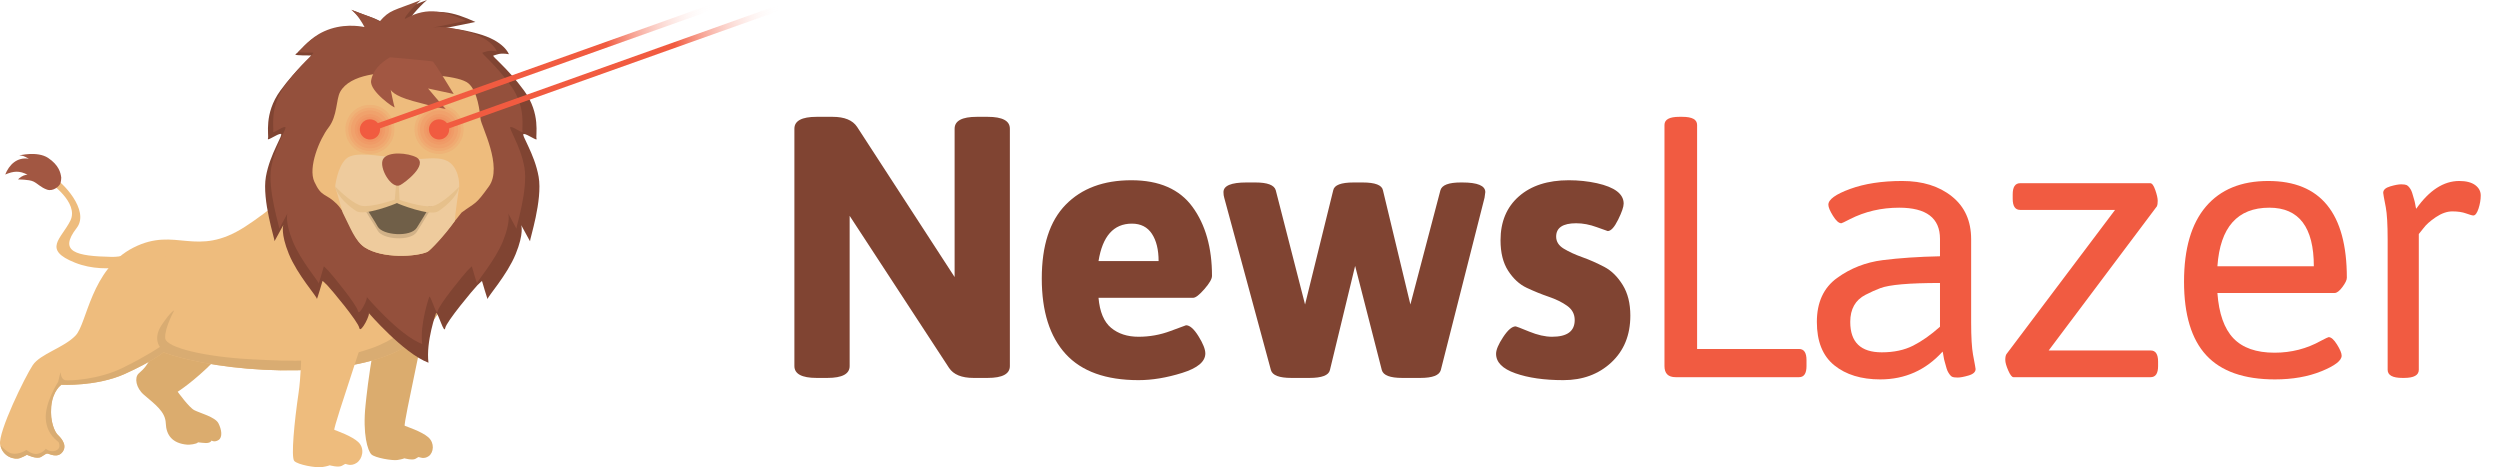
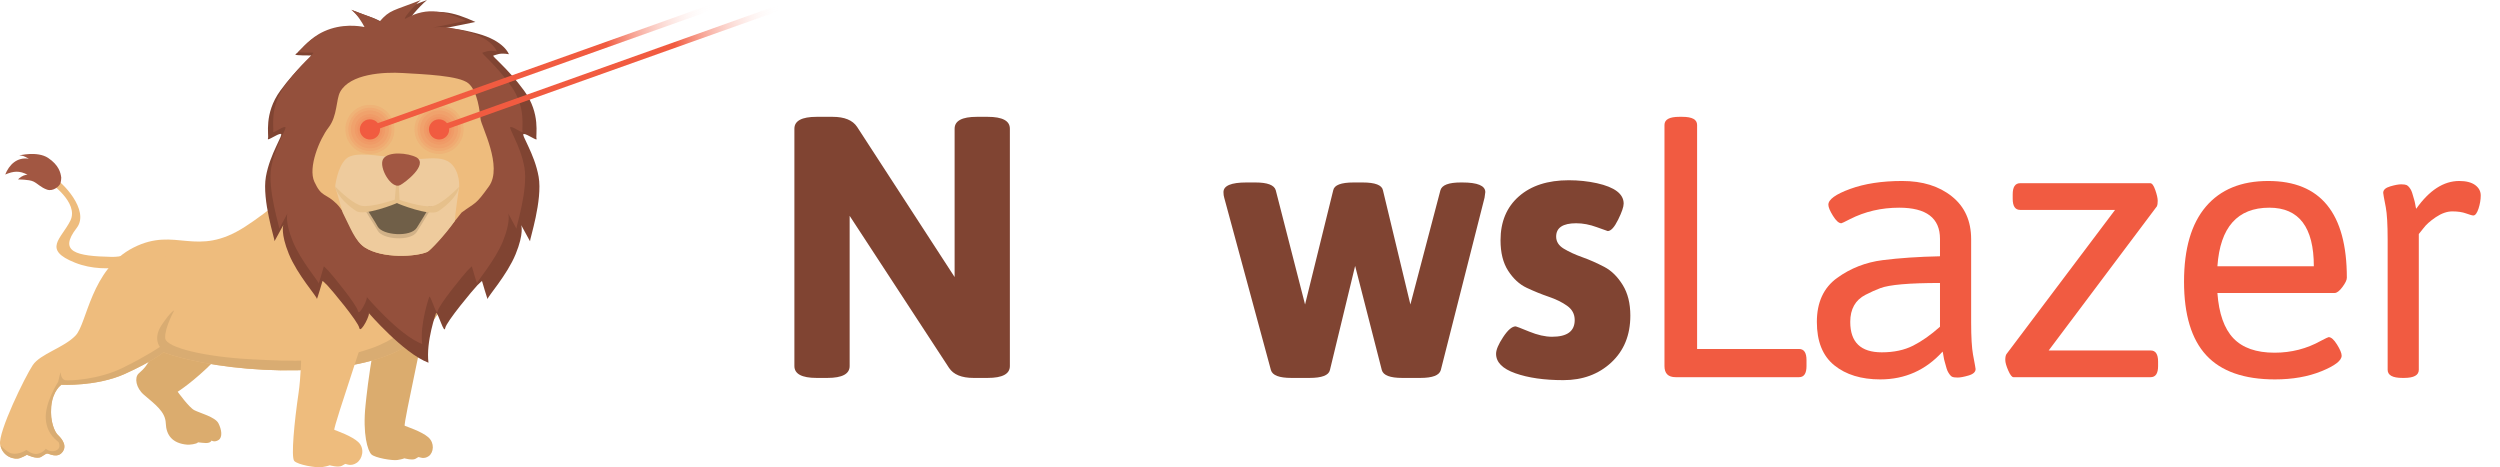
<svg xmlns="http://www.w3.org/2000/svg" width="214" height="40" viewBox="0 0 214 40" fill="none">
  <g id="newslazer-logo">
    <g id="Group 3465583">
      <g id="Group 3465582">
        <path id="Vector" fill-rule="evenodd" clip-rule="evenodd" d="M31.06 25.437C30.924 26.522 32.408 27.717 31.951 30.022C31.569 31.963 31.345 34.146 31.292 34.66C31.024 37.194 31.486 38.586 31.784 38.889C32.083 39.193 33.581 39.443 34.015 39.377C34.446 39.311 34.613 39.232 34.613 39.232C34.613 39.232 35.315 39.425 35.566 39.272C35.82 39.118 35.798 39.127 35.851 39.127C35.904 39.127 36.295 39.342 36.708 39.039C37.12 38.736 37.221 37.928 36.664 37.431C36.102 36.935 34.81 36.518 34.648 36.448C34.481 36.382 36.69 26.72 36.642 25.982C36.593 25.244 33.493 23.764 32.382 24.23C31.266 24.695 31.064 25.437 31.064 25.437H31.06Z" fill="#DBAC6E" />
        <path id="Vector_2" fill-rule="evenodd" clip-rule="evenodd" d="M20.406 26.707C20.406 27.085 20.103 29.105 18.337 30.897C16.572 32.684 15.21 33.532 15.21 33.532C15.21 33.532 16.163 34.863 16.629 35.109C17.095 35.355 18.421 35.688 18.698 36.233C18.974 36.773 19.066 37.423 18.715 37.66C18.364 37.893 18.105 37.713 18.105 37.713C17.955 38.042 17.362 37.898 16.95 37.862C16.844 38.021 16.198 38.078 16.04 38.065C14.736 37.959 14.227 37.23 14.191 36.233C14.156 35.232 13.278 34.621 12.316 33.791C11.635 33.203 11.491 32.329 11.868 31.973C12.246 31.622 13.124 30.985 13.076 29.197C13.028 27.41 12.725 26.94 12.927 26.562C13.129 26.184 20.406 26.725 20.406 26.703V26.707Z" fill="#DBAC6E" />
        <path id="Vector_3" fill-rule="evenodd" clip-rule="evenodd" d="M31.321 10.159C30.46 11.283 25.207 16.667 20.987 19.399C16.766 22.131 15.093 19.342 11.43 21.191C7.772 23.04 7.464 27.673 6.472 28.719C5.479 29.764 3.459 30.287 2.809 31.248C2.163 32.21 -0.182 36.993 0.011 38.056C0.205 39.119 1.259 39.382 1.711 39.202C2.163 39.022 2.291 38.921 2.291 38.921C2.291 38.921 3.13 39.343 3.516 39.101C3.902 38.859 3.924 38.82 4.056 38.82C4.188 38.82 4.939 39.281 5.369 38.64C5.8 37.999 5.066 37.353 4.895 37.173C4.724 36.993 4.249 36.15 4.377 34.784C4.504 33.418 5.238 32.935 5.238 32.935C5.238 32.935 8.25 33.097 10.666 32.013C13.077 30.928 13.982 30.164 13.982 30.164C19.046 31.947 28.896 32.487 33.877 30.124C38.958 27.713 39.305 21.209 39.305 21.209L31.316 10.163L31.321 10.159Z" fill="#EEBC7D" />
        <path id="Vector_4" fill-rule="evenodd" clip-rule="evenodd" d="M5.245 32.935C5.245 32.935 8.258 33.097 10.674 32.012C13.085 30.927 13.99 30.163 13.99 30.163C19.053 31.946 28.904 32.487 33.885 30.124C38.966 27.713 39.313 21.208 39.313 21.208L39.107 20.923C38.988 21.617 38.729 22.561 38.175 23.567C37.069 25.574 35.51 28.512 31.79 29.812C28.066 31.108 25.066 30.941 21.394 30.747C17.718 30.554 14.213 29.786 14.143 28.947C14.069 28.108 14.912 26.571 14.912 26.571C14.912 26.571 14.648 26.619 13.853 27.796C13.063 28.973 13.687 29.693 13.687 29.693C13.687 29.693 12.676 30.414 10.542 31.468C8.403 32.526 5.93 32.596 5.597 32.548C5.259 32.5 5.188 31.995 5.188 31.876C5.188 31.758 4.973 32.693 4.973 32.693C4.973 32.693 3.822 34.472 3.919 35.864C4.016 37.256 4.973 37.761 5.021 37.858C5.07 37.955 5.237 38.411 4.758 38.578C4.279 38.745 3.919 38.411 3.919 38.411C3.919 38.411 3.726 38.723 3.247 38.842C2.768 38.96 2.263 38.508 2.263 38.508C2.263 38.508 1.662 38.943 1.016 38.82C0.709 38.763 0.348 38.446 0.041 38.117C0.261 39.136 1.284 39.386 1.727 39.211C2.18 39.031 2.307 38.929 2.307 38.929C2.307 38.929 3.146 39.351 3.533 39.109C3.919 38.868 3.941 38.828 4.073 38.828C4.205 38.828 4.955 39.29 5.386 38.648C5.816 38.007 5.083 37.362 4.912 37.181C4.74 37.001 4.266 36.158 4.393 34.792C4.521 33.426 5.254 32.943 5.254 32.943L5.245 32.935Z" fill="#D9AC72" />
        <path id="Vector_5" fill-rule="evenodd" clip-rule="evenodd" d="M26.153 24.787C25.789 26.272 25.925 31.155 25.56 33.619C25.196 36.083 24.901 39.131 25.187 39.456C25.472 39.785 27.075 40.062 27.554 39.987C28.033 39.913 28.226 39.829 28.226 39.829C28.226 39.829 28.964 40.04 29.262 39.873C29.557 39.702 29.535 39.715 29.592 39.715C29.649 39.715 30.049 39.948 30.536 39.618C31.024 39.289 31.243 38.411 30.694 37.866C30.15 37.326 28.793 36.869 28.621 36.795C28.45 36.72 32.113 26.188 32.161 25.38C32.205 24.572 29.021 22.96 27.747 23.47C26.474 23.979 26.153 24.787 26.153 24.787Z" fill="#EEBC7D" />
        <path id="Vector_6" fill-rule="evenodd" clip-rule="evenodd" d="M36.679 31.059C36.441 29.25 37.337 26.764 37.337 26.764C37.561 26.922 38.018 28.635 38.11 28.086C38.203 27.537 40.535 24.757 40.855 24.427C41.176 24.098 41.259 24.054 41.259 24.054C41.259 24.054 41.76 25.78 41.747 25.587C41.734 25.394 43.407 23.545 44.14 21.753C44.874 19.961 44.615 19.271 44.615 19.271C44.615 19.271 45.418 20.747 45.37 20.651C45.322 20.554 46.459 17.141 46.108 15.134C45.757 13.127 44.553 11.48 44.834 11.467C45.115 11.45 46.033 12.139 45.928 11.871C45.827 11.603 46.31 9.746 44.865 7.765C43.42 5.78 42.028 4.77 42.243 4.756C42.52 4.686 42.77 4.502 43.561 4.642C43.561 4.642 43.179 3.492 40.851 2.868C39.301 2.451 38.545 2.389 37.667 2.481C37.944 2.451 40.697 1.88 40.697 1.88C38.844 1.041 37.201 0.562 35.212 1.651C34.676 1.946 35.897 0.536 36.556 0C34 0.997 33.727 0.843 32.748 1.95C32.247 1.581 31.703 1.484 30.135 0.87C30.763 1.379 31.092 1.946 31.364 2.437C30.881 2.345 29.287 2.091 27.636 2.828C26.235 3.456 25.651 4.414 25.308 4.633C25.308 4.633 25.282 4.651 25.282 4.664C25.291 4.77 26.428 4.734 26.626 4.748C26.837 4.761 25.444 5.771 23.999 7.756C22.554 9.741 23.042 11.599 22.936 11.862C22.831 12.13 23.749 11.441 24.035 11.458C24.316 11.476 23.112 13.123 22.761 15.126C22.41 17.133 23.547 20.545 23.499 20.642C23.45 20.738 24.254 19.263 24.254 19.263C24.254 19.263 23.995 19.952 24.728 21.744C25.462 23.536 27.135 25.385 27.122 25.578C27.109 25.771 27.609 24.045 27.609 24.045C27.609 24.045 27.693 24.089 28.014 24.419C28.334 24.748 30.666 27.528 30.758 28.077C30.851 28.626 31.808 26.773 31.531 26.755C31.531 26.755 34.535 30.247 36.679 31.05V31.059Z" fill="#804432" />
        <path id="Vector_7" fill-rule="evenodd" clip-rule="evenodd" d="M36.139 29.447C35.92 27.735 36.754 25.376 36.754 25.376C36.965 25.526 37.386 27.151 37.47 26.628C37.553 26.105 39.723 23.47 40.017 23.158C40.316 22.846 40.391 22.802 40.391 22.802C40.391 22.802 40.856 24.436 40.843 24.252C40.83 24.067 42.38 22.319 43.065 20.615C43.746 18.916 43.504 18.266 43.504 18.266C43.504 18.266 44.251 19.662 44.207 19.575C44.159 19.482 45.217 16.25 44.892 14.344C44.567 12.442 43.447 10.883 43.711 10.866C43.974 10.852 44.822 11.502 44.73 11.252C44.633 10.997 45.085 9.236 43.742 7.356C42.402 5.477 41.106 4.515 41.304 4.506C41.563 4.44 41.796 4.264 42.529 4.401C42.529 4.401 42.174 3.311 40.013 2.719C38.572 2.323 37.874 2.262 37.057 2.354C37.316 2.328 39.868 1.783 39.868 1.783C38.146 0.988 36.622 0.531 34.773 1.568C34.273 1.849 35.41 0.509 36.021 0.004C33.649 0.949 33.394 0.804 32.485 1.853C32.02 1.502 31.515 1.41 30.061 0.83C30.645 1.318 30.948 1.849 31.203 2.315C30.755 2.227 29.275 1.985 27.742 2.683C26.442 3.276 25.897 4.19 25.581 4.396C25.581 4.396 25.555 4.414 25.559 4.427C25.568 4.528 26.622 4.493 26.806 4.506C27.004 4.519 25.709 5.477 24.369 7.356C23.029 9.236 23.477 10.997 23.381 11.252C23.284 11.507 24.136 10.852 24.4 10.866C24.663 10.883 23.543 12.442 23.218 14.344C22.893 16.245 23.952 19.482 23.904 19.575C23.86 19.662 24.606 18.266 24.606 18.266C24.606 18.266 24.365 18.916 25.045 20.615C25.726 22.315 27.276 24.067 27.268 24.252C27.255 24.436 27.72 22.802 27.72 22.802C27.72 22.802 27.795 22.842 28.093 23.158C28.392 23.47 30.557 26.105 30.641 26.628C30.724 27.151 31.616 25.389 31.357 25.376C31.357 25.376 34.145 28.688 36.135 29.447H36.139Z" fill="#94503C" />
        <path id="Vector_8" fill-rule="evenodd" clip-rule="evenodd" d="M29.119 7.862C28.755 8.529 28.895 9.917 28.122 10.918C27.349 11.92 26.348 14.335 26.91 15.56C27.543 16.935 27.841 16.483 28.825 17.453C29.826 18.446 30.186 20.51 31.232 21.182C32.747 22.153 35.589 21.986 36.568 21.569C36.998 21.384 39.51 18.196 39.51 18.196C40.736 17.282 40.661 17.616 41.856 15.947C43.063 14.261 41.197 10.804 41.135 10.194C41.074 9.583 40.889 7.804 40.099 7.137C39.308 6.469 36.318 6.36 34.486 6.25C32.83 6.149 29.967 6.316 29.119 7.862Z" fill="#EEBC7D" />
        <path id="Vector_9" fill-rule="evenodd" clip-rule="evenodd" d="M29.333 18.191C29.965 19.425 30.382 20.642 31.23 21.182C32.745 22.152 35.587 21.985 36.566 21.568C36.852 21.445 38.138 20.071 38.938 18.911C38.911 18.595 39.306 15.986 39.306 15.986C39.306 15.986 39.39 14.704 38.591 13.988C37.791 13.276 36.342 13.663 35.815 13.597C35.292 13.531 33.202 13.382 33.202 13.382C32.684 13.448 30.391 12.877 29.627 13.593C28.863 14.308 28.691 15.96 28.691 15.96L29.333 18.186V18.191Z" fill="#EECB9D" />
-         <path id="Vector_10" fill-rule="evenodd" clip-rule="evenodd" d="M33.384 4.901C32.593 5.376 31.921 5.986 31.767 6.904C31.614 7.822 33.84 9.32 33.779 9.183C33.717 9.043 33.441 7.681 33.441 7.681C33.441 7.681 33.625 8.182 35.36 8.652C37.099 9.126 38.289 9.403 38.136 9.293C37.982 9.183 36.642 7.572 36.642 7.572L38.838 8.046C38.838 8.046 37.191 5.323 37.038 5.266C36.884 5.209 33.379 4.906 33.379 4.906L33.384 4.901Z" fill="#A25742" />
        <path id="Vector_11" fill-rule="evenodd" clip-rule="evenodd" d="M31.242 17.861C31.277 18.16 31.914 18.999 32.336 19.754C32.757 20.514 35.151 20.672 35.674 19.86C36.196 19.052 37.026 17.633 37.017 17.637C37.013 17.637 36.438 17.809 35.81 17.738C35.111 17.664 34.352 17.352 34.229 17.321C34 17.26 33.473 17.321 33.109 17.484C32.744 17.646 31.247 17.857 31.247 17.857L31.242 17.861Z" fill="#D1B187" />
        <path id="Vector_12" fill-rule="evenodd" clip-rule="evenodd" d="M36.774 17.695C36.546 17.739 36.185 17.783 35.803 17.743C35.105 17.669 34.345 17.357 34.222 17.326C33.994 17.265 33.467 17.326 33.102 17.489C32.804 17.62 31.759 17.783 31.381 17.84C31.596 18.235 32.026 18.837 32.334 19.399C32.755 20.154 35.149 20.317 35.672 19.505C36.014 18.973 36.493 18.174 36.779 17.695H36.774Z" fill="#705F48" />
        <path id="Vector_13" fill-rule="evenodd" clip-rule="evenodd" d="M33.994 17.388C34.051 17.436 36.792 18.538 37.503 18.09C38.026 17.761 39.142 16.856 39.304 15.991C38.751 16.545 37.661 17.537 37.011 17.642C36.151 17.779 34.205 17.116 34.205 17.116C34.205 17.116 34.056 14.287 34.043 14.362C34.029 14.287 33.792 17.093 33.792 17.093C33.792 17.093 31.847 17.757 30.986 17.621C30.336 17.515 29.247 16.527 28.693 15.969C28.852 16.834 29.971 17.739 30.494 18.069C31.192 18.512 33.867 17.449 33.999 17.37V17.392L33.994 17.388Z" fill="#E6C08B" />
        <path id="Vector_14" fill-rule="evenodd" clip-rule="evenodd" d="M35.673 13.483C34.94 13.079 33.188 12.925 32.792 13.623C32.397 14.317 33.495 16.236 34.255 15.846C34.659 15.639 36.657 14.12 35.673 13.483Z" fill="#A25742" />
        <path id="Vector_15" fill-rule="evenodd" clip-rule="evenodd" d="M14.246 22.082C12.414 22.447 9.283 23.615 6.437 22.491C3.596 21.366 5.238 20.457 6.02 18.894C6.797 17.33 4.197 15.578 4.197 15.578L4.636 15.244C5.221 15.468 7.741 17.989 6.564 19.513C4.979 21.564 6.494 21.928 9.573 21.99C11.084 22.021 13.293 20.936 13.293 20.936L14.246 22.082Z" fill="#EEBC7D" />
        <path id="Vector_16" fill-rule="evenodd" clip-rule="evenodd" d="M5.234 15.148C5.19 14.801 5.041 14.133 4.119 13.518C3.192 12.908 1.615 13.307 1.651 13.312C1.686 13.316 1.914 13.294 2.173 13.43C2.428 13.566 2.468 13.588 2.468 13.588C1.444 13.426 0.772 14.12 0.447 14.941C1.15 14.642 1.664 14.59 2.353 14.954C2.353 14.954 2.094 14.954 1.822 15.13C1.55 15.31 1.558 15.363 1.558 15.363C1.558 15.363 2.476 15.354 2.854 15.534C3.232 15.714 3.486 16.043 4.027 16.232C4.567 16.417 5.103 15.916 5.177 15.675C5.248 15.433 5.243 15.148 5.243 15.148H5.234Z" fill="#A25742" />
        <path id="Vector_17" d="M30.801 11.142C30.836 11.616 31.254 11.976 31.732 11.941C32.211 11.906 32.567 11.489 32.532 11.01C32.496 10.536 32.079 10.18 31.601 10.215C31.122 10.25 30.766 10.668 30.801 11.146V11.142Z" fill="#F15B40" />
        <path id="Vector_18" opacity="0.1" d="M30.578 11.159C30.626 11.761 31.149 12.209 31.75 12.165C32.352 12.117 32.804 11.594 32.756 10.993C32.708 10.391 32.185 9.943 31.584 9.987C30.982 10.035 30.529 10.558 30.578 11.159Z" fill="#F15B40" />
        <path id="Vector_19" opacity="0.1" d="M30.359 11.178C30.416 11.898 31.044 12.442 31.769 12.385C32.489 12.333 33.034 11.696 32.977 10.976C32.919 10.255 32.291 9.711 31.567 9.768C30.846 9.82 30.306 10.453 30.359 11.178Z" fill="#F15B40" />
        <path id="Vector_20" opacity="0.1" d="M30.042 11.199C30.112 12.095 30.894 12.767 31.79 12.697C32.686 12.627 33.358 11.845 33.288 10.949C33.218 10.053 32.436 9.381 31.54 9.451C30.644 9.522 29.972 10.303 30.042 11.199Z" fill="#F15B40" />
        <path id="Vector_21" opacity="0.1" d="M29.82 11.221C29.899 12.24 30.786 13 31.81 12.925C32.828 12.846 33.593 11.955 33.514 10.936C33.435 9.917 32.543 9.153 31.524 9.232C30.505 9.311 29.741 10.198 29.82 11.221Z" fill="#F15B40" />
        <path id="Vector_22" opacity="0.1" d="M29.569 11.239C29.661 12.398 30.671 13.259 31.826 13.171C32.986 13.083 33.851 12.073 33.758 10.914C33.671 9.754 32.656 8.889 31.501 8.981C30.342 9.069 29.481 10.079 29.569 11.239Z" fill="#F15B40" />
        <path id="Vector_23" d="M61.919 0L31.602 10.804L31.764 11.261L62.081 0.457L61.919 0Z" fill="url(#paint0_linear_3030_3219)" />
        <path id="Vector_24" d="M36.72 11.142C36.755 11.616 37.172 11.976 37.651 11.941C38.13 11.906 38.485 11.489 38.446 11.01C38.41 10.536 37.993 10.18 37.515 10.215C37.036 10.25 36.68 10.668 36.715 11.146L36.72 11.142Z" fill="#F15B40" />
        <path id="Vector_25" opacity="0.1" d="M36.493 11.159C36.541 11.761 37.064 12.209 37.666 12.165C38.267 12.117 38.72 11.594 38.672 10.993C38.628 10.391 38.101 9.943 37.499 9.987C36.897 10.035 36.449 10.558 36.493 11.159Z" fill="#F15B40" />
        <path id="Vector_26" opacity="0.1" d="M36.277 11.178C36.334 11.898 36.962 12.442 37.687 12.385C38.407 12.333 38.952 11.696 38.895 10.976C38.837 10.255 38.209 9.711 37.485 9.768C36.764 9.82 36.224 10.453 36.277 11.178Z" fill="#F15B40" />
        <path id="Vector_27" opacity="0.1" d="M35.958 11.199C36.028 12.095 36.81 12.767 37.706 12.697C38.602 12.627 39.274 11.845 39.204 10.949C39.133 10.053 38.352 9.381 37.456 9.451C36.56 9.522 35.888 10.303 35.958 11.199Z" fill="#F15B40" />
        <path id="Vector_28" opacity="0.1" d="M35.741 11.221C35.82 12.24 36.708 13 37.731 12.925C38.75 12.846 39.514 11.955 39.435 10.936C39.356 9.917 38.464 9.153 37.445 9.232C36.426 9.311 35.667 10.198 35.741 11.221Z" fill="#F15B40" />
        <path id="Vector_29" opacity="0.1" d="M35.489 11.239C35.576 12.398 36.591 13.259 37.746 13.171C38.906 13.083 39.771 12.073 39.678 10.914C39.591 9.754 38.576 8.889 37.421 8.981C36.262 9.069 35.401 10.079 35.489 11.239Z" fill="#F15B40" />
        <path id="Vector_30" d="M67.838 0L37.522 10.804L37.68 11.261L67.997 0.457L67.838 0Z" fill="url(#paint1_linear_3030_3219)" />
      </g>
      <g id="Group 3465581">
        <path id="Vector_31" d="M68 31.334V11.016C68 10.341 68.635 10 69.905 10H71.27C72.286 10 72.984 10.286 73.365 10.857L81.715 23.715V11.016C81.715 10.341 82.349 10 83.619 10H84.54C85.81 10 86.445 10.341 86.445 11.016V31.334C86.445 32.008 85.81 32.35 84.54 32.35H83.334C82.318 32.35 81.619 32.064 81.238 31.492L72.73 18.476V31.334C72.73 32.008 72.095 32.35 70.825 32.35H69.905C68.635 32.35 68 32.008 68 31.334Z" fill="#804432" />
-         <path id="Vector_32" d="M91.223 30.302C89.858 28.81 89.176 26.659 89.176 23.841C89.176 21.024 89.858 18.921 91.223 17.524C92.588 16.127 94.462 15.429 96.843 15.429C99.224 15.429 100.97 16.191 102.081 17.715C103.192 19.238 103.747 21.207 103.747 23.619C103.747 23.873 103.533 24.246 103.097 24.746C102.66 25.246 102.343 25.492 102.128 25.492H94.033C94.136 26.699 94.501 27.556 95.112 28.064C95.724 28.572 96.509 28.826 97.462 28.826C98.414 28.826 99.327 28.659 100.192 28.334C101.057 28.008 101.501 27.842 101.525 27.842C101.843 27.842 102.2 28.151 102.589 28.778C102.978 29.405 103.176 29.897 103.176 30.254C103.176 30.953 102.517 31.508 101.192 31.921C99.866 32.334 98.628 32.54 97.462 32.54C94.668 32.54 92.588 31.794 91.223 30.302ZM99.176 22.349C99.176 21.373 98.986 20.596 98.605 20.016C98.224 19.437 97.652 19.143 96.89 19.143C95.327 19.143 94.374 20.215 94.033 22.349H99.176Z" fill="#804432" />
        <path id="Vector_33" d="M104.729 16.445C104.729 15.897 105.387 15.619 106.697 15.619H107.459C108.498 15.619 109.078 15.841 109.205 16.286L111.713 26.064L114.125 16.286C114.213 15.841 114.792 15.619 115.872 15.619H116.633C117.713 15.619 118.292 15.841 118.38 16.286L120.729 26.064L123.3 16.286C123.427 15.841 124.007 15.619 125.046 15.619H125.173C126.483 15.619 127.142 15.897 127.142 16.445C127.142 16.508 127.118 16.667 127.078 16.921L123.332 31.683C123.205 32.127 122.626 32.35 121.586 32.35H120.03C118.991 32.35 118.411 32.127 118.284 31.683L115.999 22.762L113.84 31.683C113.737 32.127 113.149 32.35 112.094 32.35H110.538C109.498 32.35 108.919 32.127 108.792 31.683L104.792 16.921C104.752 16.794 104.729 16.635 104.729 16.445Z" fill="#804432" />
        <path id="Vector_34" d="M128.064 30.286C128.064 29.945 128.263 29.469 128.668 28.858C129.072 28.246 129.43 27.937 129.747 27.937C129.787 27.937 130.168 28.088 130.89 28.381C131.612 28.675 132.263 28.826 132.858 28.826C134.152 28.826 134.795 28.35 134.795 27.397C134.795 26.889 134.58 26.484 134.144 26.175C133.707 25.865 133.184 25.611 132.557 25.397C131.93 25.183 131.311 24.929 130.684 24.635C130.057 24.342 129.533 23.849 129.096 23.175C128.66 22.5 128.445 21.627 128.445 20.572C128.445 18.984 128.969 17.73 130.017 16.81C131.065 15.889 132.485 15.429 134.287 15.429C135.136 15.429 135.938 15.516 136.7 15.683C138.223 16.024 138.985 16.603 138.985 17.429C138.985 17.706 138.827 18.167 138.509 18.81C138.192 19.453 137.898 19.778 137.62 19.778C137.596 19.778 137.287 19.667 136.684 19.445C136.08 19.222 135.493 19.111 134.922 19.111C133.779 19.111 133.207 19.492 133.207 20.254C133.207 20.675 133.422 21.024 133.858 21.286C134.295 21.548 134.819 21.794 135.446 22.016C136.073 22.238 136.692 22.516 137.319 22.841C137.946 23.167 138.469 23.691 138.906 24.397C139.342 25.104 139.557 25.977 139.557 27.016C139.557 28.691 139.009 30.024 137.922 31.032C136.834 32.04 135.469 32.54 133.826 32.54C132.184 32.54 130.818 32.342 129.715 31.953C128.612 31.564 128.064 31.008 128.064 30.286Z" fill="#804432" />
        <path id="Vector_35" d="M142.479 31.334V10.698C142.479 10.23 142.899 10 143.748 10H144.002C144.852 10 145.272 10.23 145.272 10.698V29.873H154.003C154.423 29.873 154.637 30.191 154.637 30.826V31.334C154.637 31.969 154.423 32.286 154.003 32.286H143.431C142.796 32.286 142.479 31.969 142.479 31.334Z" fill="#F15B41" />
        <path id="Vector_36" d="M166.063 21.937V20.445C166.063 18.667 164.897 17.778 162.571 17.778C161.047 17.778 159.643 18.103 158.349 18.762C157.904 18.992 157.658 19.111 157.619 19.111C157.404 19.111 157.166 18.897 156.904 18.476C156.643 18.056 156.508 17.738 156.508 17.524C156.508 17.079 157.127 16.627 158.365 16.175C159.603 15.722 161.087 15.492 162.825 15.492C164.563 15.492 165.976 15.929 167.079 16.81C168.182 17.691 168.73 18.913 168.73 20.476V27.588C168.73 28.858 168.786 29.778 168.889 30.35C169.04 31.135 169.111 31.548 169.111 31.588C169.111 31.842 168.913 32.024 168.508 32.143C168.103 32.262 167.793 32.318 167.571 32.318C167.349 32.318 167.198 32.294 167.111 32.254C167.024 32.215 166.944 32.135 166.873 32.032C166.801 31.929 166.738 31.826 166.698 31.73C166.659 31.635 166.611 31.5 166.571 31.334C166.532 31.167 166.492 31.032 166.46 30.937C166.428 30.842 166.397 30.691 166.365 30.492C166.333 30.294 166.309 30.159 166.286 30.096C164.849 31.683 163.071 32.477 160.952 32.477C159.325 32.477 158.008 32.072 157.016 31.27C156.023 30.469 155.523 29.23 155.523 27.556C155.523 25.881 156.103 24.627 157.254 23.794C158.404 22.961 159.706 22.453 161.143 22.27C162.579 22.087 164.222 21.976 166.063 21.937ZM158.381 27.556C158.381 29.294 159.277 30.159 161.079 30.159C162.119 30.159 163.008 29.969 163.762 29.588C164.516 29.207 165.278 28.667 166.063 27.969V24.223C163.42 24.223 161.714 24.373 160.952 24.667C160.547 24.818 160.127 25.008 159.682 25.238C158.817 25.683 158.381 26.453 158.381 27.556Z" fill="#F15B41" />
        <path id="Vector_37" d="M172.351 32.286C172.224 32.286 172.073 32.096 171.906 31.715C171.74 31.334 171.652 31.032 171.652 30.81C171.652 30.588 171.684 30.421 171.748 30.318L181.049 17.968H172.922C172.502 17.968 172.287 17.651 172.287 17.016V16.635C172.287 16 172.502 15.683 172.922 15.683H184.065C184.216 15.683 184.359 15.881 184.494 16.27C184.629 16.659 184.7 16.968 184.7 17.191C184.7 17.413 184.676 17.564 184.637 17.651L175.367 30H184.097C184.518 30 184.732 30.318 184.732 30.953V31.334C184.732 31.969 184.518 32.286 184.097 32.286H172.351Z" fill="#F15B41" />
        <path id="Vector_38" d="M188.858 30.413C187.588 29.04 186.953 26.937 186.953 24.111C186.953 21.286 187.58 19.143 188.826 17.683C190.072 16.222 191.85 15.492 194.16 15.492C198.644 15.492 200.89 18.254 200.89 23.778C200.89 23.968 200.763 24.23 200.509 24.572C200.255 24.913 200.033 25.08 199.842 25.08H189.81C189.937 26.834 190.39 28.127 191.175 28.953C191.961 29.778 193.136 30.191 194.699 30.191C196.136 30.191 197.461 29.85 198.668 29.175C199.072 28.961 199.295 28.858 199.334 28.858C199.549 28.858 199.787 29.072 200.049 29.492C200.31 29.913 200.445 30.23 200.445 30.445C200.445 30.866 199.866 31.31 198.715 31.778C197.564 32.246 196.231 32.477 194.731 32.477C192.088 32.477 190.128 31.786 188.858 30.413ZM198.064 22.794C198.064 19.453 196.795 17.778 194.255 17.778C191.525 17.778 190.04 19.453 189.81 22.794H198.064Z" fill="#F15B41" />
        <path id="Vector_39" d="M204.383 31.651V20.508C204.383 19.215 204.327 18.294 204.224 17.746C204.073 16.984 204.002 16.572 204.002 16.508C204.002 16.254 204.2 16.072 204.605 15.953C205.01 15.834 205.319 15.778 205.542 15.778C205.764 15.778 205.915 15.802 206.002 15.841C206.089 15.881 206.169 15.953 206.24 16.048C206.312 16.143 206.375 16.238 206.415 16.334C206.454 16.429 206.502 16.556 206.542 16.714C206.581 16.873 206.621 17 206.653 17.095C206.685 17.191 206.716 17.326 206.748 17.508C206.78 17.691 206.804 17.81 206.827 17.873C207.946 16.286 209.177 15.492 210.51 15.492C211.105 15.492 211.558 15.611 211.875 15.841C212.193 16.079 212.351 16.373 212.351 16.73C212.351 17.087 212.288 17.468 212.161 17.857C212.034 18.246 211.883 18.445 211.716 18.445C211.629 18.445 211.423 18.389 211.097 18.27C210.772 18.151 210.375 18.095 209.923 18.095C209.47 18.095 208.994 18.262 208.51 18.587C208.026 18.913 207.661 19.238 207.431 19.556L207.05 20.032V31.651C207.05 32.119 206.629 32.35 205.78 32.35H205.653C204.804 32.35 204.383 32.119 204.383 31.651Z" fill="#F15B41" />
      </g>
    </g>
  </g>
  <defs>
    <linearGradient id="paint0_linear_3030_3219" x1="61.032" y1="0.841" x2="41.609" y2="5.253" gradientUnits="userSpaceOnUse">
      <stop stop-color="white" stop-opacity="0" />
      <stop offset="0.48" stop-color="#F15B40" />
    </linearGradient>
    <linearGradient id="paint1_linear_3030_3219" x1="66.873" y1="0.855" x2="47.451" y2="5.267" gradientUnits="userSpaceOnUse">
      <stop stop-color="white" stop-opacity="0" />
      <stop offset="0.48" stop-color="#F15B40" />
    </linearGradient>
  </defs>
</svg>